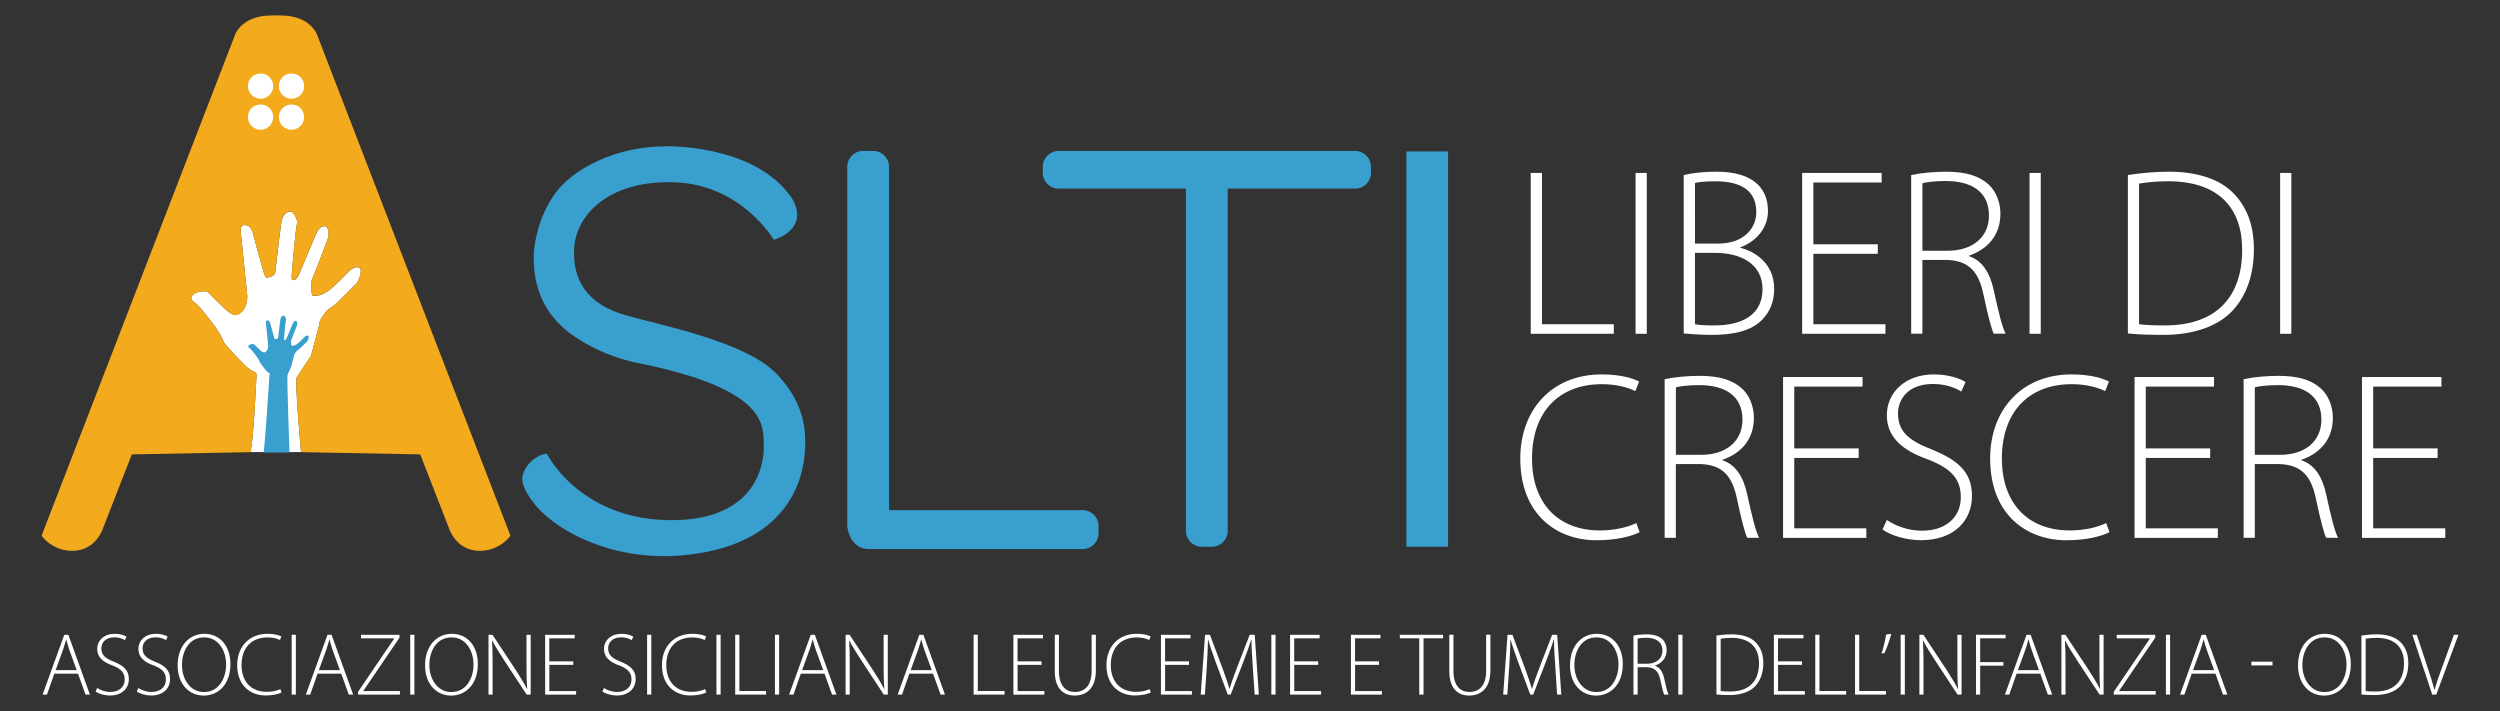
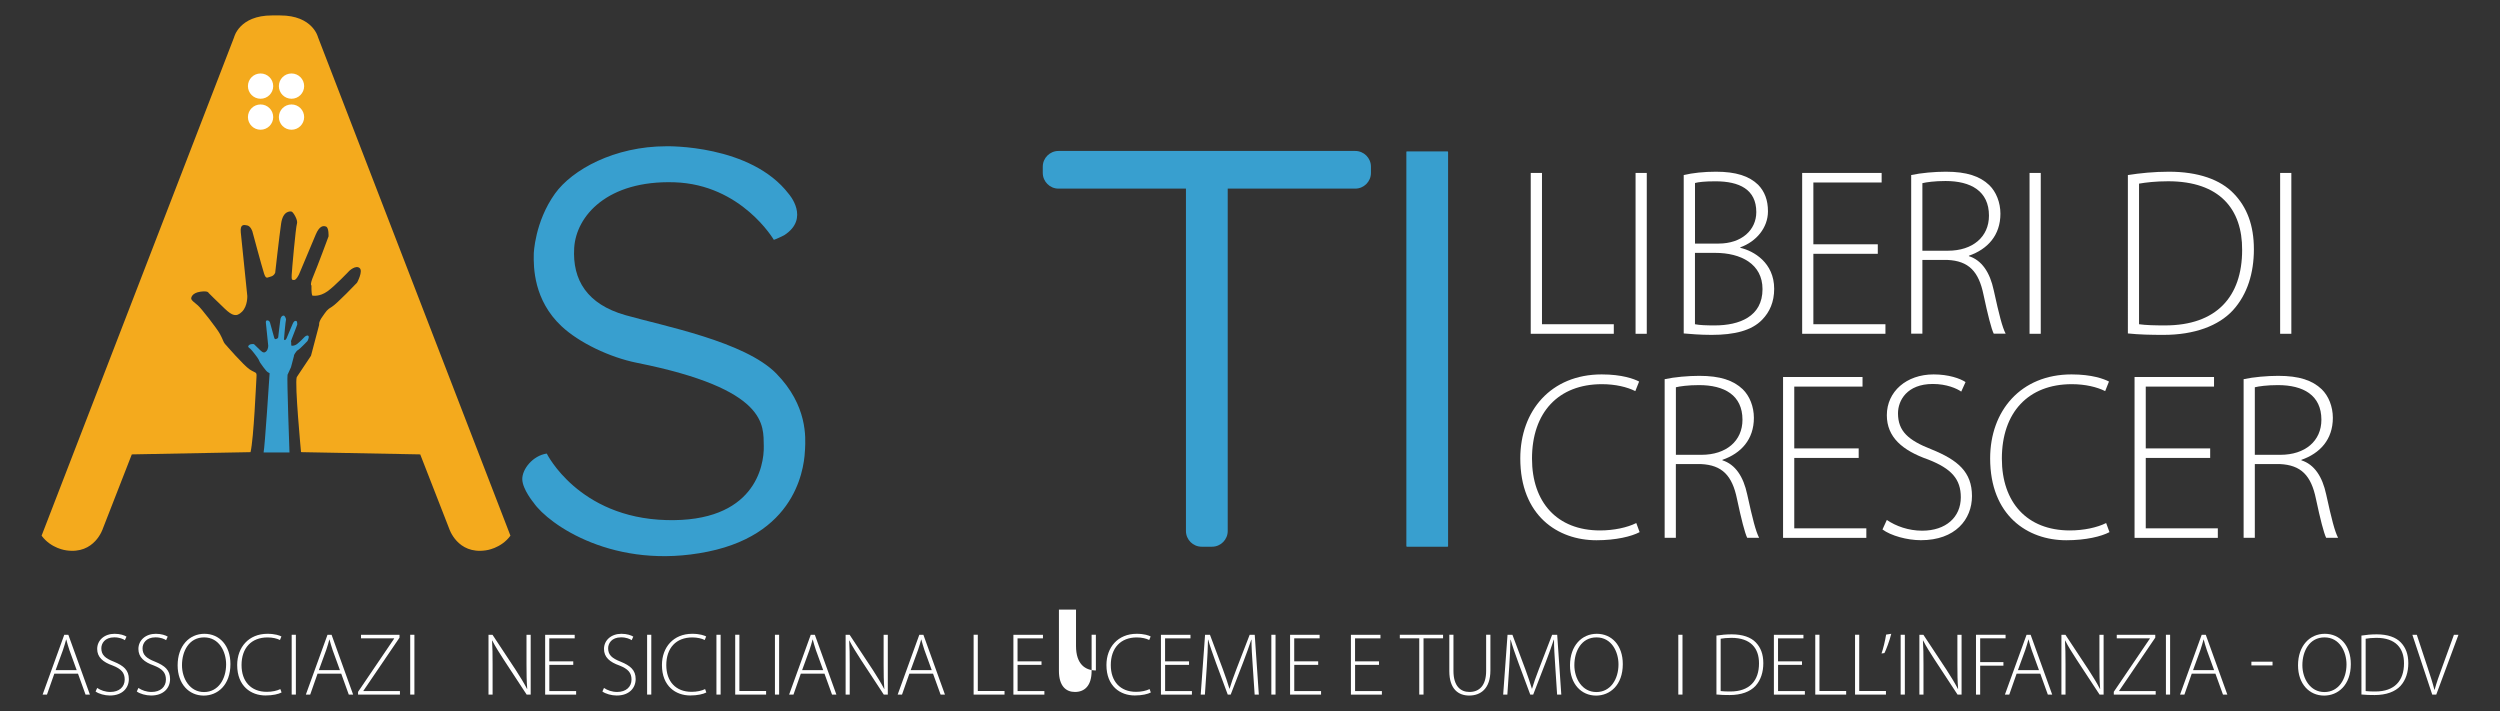
<svg xmlns="http://www.w3.org/2000/svg" version="1.1" id="Livello_1_Immagine" x="0px" y="0px" viewBox="0 0 5914 1682" style="enable-background:new 0 0 5914 1682;" xml:space="preserve">
  <rect x="0" y="0" width="5914" height="1682" fill="#333333" stroke="none" />
  <style type="text/css">
		.st0 {
			fill: #FFFFFF;
		}

		.st1 {
			fill: #FFFFFF;
		}

		.st2 {
			fill: #F4AA1D;
		}

		.st3 {
			fill: #389FCF;
		}
	</style>
  <g>
    <g>
      <path class="st0" d="M3621.2,409.1h26.5V767h169.9v22.6h-196.5V409.1z" />
      <path class="st0" d="M3895.6,409.1v380.5h-26.5V409.1H3895.6z" />
      <path class="st0" d="M3983.1,414.1c20.9-5.1,48-7.9,76.2-7.9c47.4,0,78.5,10.2,99.9,31c15.2,15.8,23.1,36.1,23.1,62.7    c0,39-27.7,71.7-65.5,85.2v1.1c31.6,7.3,80.2,35,80.2,97.1c0,31-10.7,54.8-28.2,72.8c-24.8,26-66,36.1-119.7,36.1    c-29.4,0-51.4-2.3-66.1-3.4V414.1z M4009.6,576.2h55.9c54.8,0,89.2-32.2,89.2-74.5c0-53.6-40.1-72.8-96.5-72.8    c-25.4,0-40.1,1.7-48.5,4V576.2z M4009.6,767c11.3,2.3,27.1,2.8,46.9,2.8c58.1,0,112.9-20.9,112.9-85.8    c0-59.8-51.4-85.8-111.8-85.8h-48V767z" />
      <path class="st0" d="M4442.1,600.4h-152.4V767h170.5v22.6h-197V409.1h188v22.6h-161.5v146.2h152.4V600.4z" />
      <path class="st0" d="M4521.1,414.1c23.1-5.1,55.9-7.9,81.9-7.9c49.7,0,80.7,10.7,102.7,31.6c16.4,15.8,26.5,41.2,26.5,67.7    c0,51.4-30.5,84.1-74.5,99.4v1.1c30.5,9.6,49.7,38.4,58.7,80.7c13,59.3,20.3,87.5,28.2,102.7h-28.2c-5.6-11.3-14.1-44.6-24.3-92.6    c-11.3-54.8-35-79.6-85.2-81.9h-59.3v174.4h-26.5V414.1z M4547.6,593.1h60.4c58.7,0,97.1-32.7,97.1-83    c0-58.1-42.9-81.9-102.7-81.9c-26,0-45.2,2.8-54.8,5.1V593.1z" />
      <path class="st0" d="M4827.6,409.1v380.5h-26.5V409.1H4827.6z" />
      <path class="st0" d="M5033.7,414.1c28.8-4.5,61.5-7.9,97.1-7.9c69.4,0,121.9,18.6,153.6,51.9c30.5,31.6,47.4,74,47.4,131.5    c0,55.9-15.2,106.7-49.7,144.5c-33.9,36.7-90.9,58.1-164.3,58.1c-29.4,0-57-0.6-84.1-3.4V414.1z M5060.2,767    c15.8,2.3,37.8,2.8,61.5,2.8c121.9,0,182.3-68.3,182.3-178.4c0.6-96.5-53.1-162.6-175-162.6c-29.4,0-52.5,2.8-68.9,5.6V767z" />
      <path class="st0" d="M5420.4,409.1v380.5h-26.5V409.1H5420.4z" />
      <path class="st0" d="M3878.7,1258.8c-19.2,10.2-55.9,19.2-102.2,19.2c-92,0-180.1-58.7-180.1-193.6    c0-112.9,72.8-198.7,192.5-198.7c48.5,0,76.8,10.7,88.6,16.9l-9,22.6c-19.2-9.6-46.9-16.4-79-16.4    c-102.7,0-165.4,66.6-165.4,176.1c0,103.3,59.3,169.9,160.9,169.9c32.7,0,64.4-6.8,85.8-17.5L3878.7,1258.8z" />
      <path class="st0" d="M3937.9,897c23.1-5.1,55.9-7.9,81.9-7.9c49.7,0,80.7,10.7,102.7,31.6c16.4,15.8,26.5,41.2,26.5,67.7    c0,51.4-30.5,84.1-74.5,99.4v1.1c30.5,9.6,49.7,38.4,58.7,80.7c13,59.3,20.3,87.5,28.2,102.7h-28.2c-5.6-11.3-14.1-44.6-24.3-92.6    c-11.3-54.8-35-79.6-85.2-81.9h-59.3v174.4h-26.5V897z M3964.5,1075.9h60.4c58.7,0,97.1-32.7,97.1-83c0-58.1-42.9-81.9-102.7-81.9    c-26,0-45.2,2.8-54.8,5.1V1075.9z" />
      <path class="st0" d="M4396.9,1083.3h-152.4v166.5H4415v22.6h-197V891.9h188v22.6h-161.5v146.2h152.4V1083.3z" />
      <path class="st0" d="M4463.5,1230c21.5,14.7,51.4,25.4,83.5,25.4c56.5,0,91.5-32.2,91.5-79c0-42.9-22-67.7-76.8-89.2    c-61.5-21.5-98.2-53.1-98.2-105c0-55.9,46.3-96.5,110.6-96.5c35.6,0,62.7,9.6,75.6,18.1l-10.2,22.6c-10.2-7.3-34.4-18.1-67.2-18.1    c-61.5,0-82.4,39.5-82.4,69.4c0,42.3,24.3,63.8,79,85.2c62.7,25.4,96,53.6,96,110.6c0,55.3-39.5,104.4-120.8,104.4    c-32.7,0-71.1-10.7-90.9-25.4L4463.5,1230z" />
      <path class="st0" d="M4990.2,1258.8c-19.2,10.2-55.9,19.2-102.2,19.2c-92,0-180.1-58.7-180.1-193.6    c0-112.9,72.8-198.7,192.5-198.7c48.5,0,76.8,10.7,88.6,16.9l-9,22.6c-19.2-9.6-46.9-16.4-79-16.4    c-102.7,0-165.4,66.6-165.4,176.1c0,103.3,59.3,169.9,160.9,169.9c32.7,0,64.4-6.8,85.8-17.5L4990.2,1258.8z" />
      <path class="st0" d="M5228.4,1083.3H5076v166.5h170.5v22.6h-197V891.9h188v22.6H5076v146.2h152.4V1083.3z" />
      <path class="st0" d="M5307.5,897c23.1-5.1,55.9-7.9,81.9-7.9c49.7,0,80.7,10.7,102.7,31.6c16.4,15.8,26.5,41.2,26.5,67.7    c0,51.4-30.5,84.1-74.5,99.4v1.1c30.5,9.6,49.7,38.4,58.7,80.7c13,59.3,20.3,87.5,28.2,102.7h-28.2c-5.6-11.3-14.1-44.6-24.3-92.6    c-11.3-54.8-35-79.6-85.2-81.9H5334v174.4h-26.5V897z M5334,1075.9h60.4c58.7,0,97.1-32.7,97.1-83c0-58.1-42.9-81.9-102.7-81.9    c-26,0-45.2,2.8-54.8,5.1V1075.9z" />
-       <path class="st0" d="M5766.4,1083.3H5614v166.5h170.5v22.6h-197V891.9h188v22.6H5614v146.2h152.4V1083.3z" />
    </g>
    <g>
      <path class="st0" d="M128.5,1593.6l-17.4,49.6h-10.3l51.2-141.5h9.7l51,141.5h-10.3l-17.9-49.6H128.5z M181.4,1585.2l-17.2-47.3    c-3.4-9.9-5.2-17-7.4-25h-0.4c-2.1,8.2-4.4,15.5-7.4,24.6l-17.4,47.7H181.4z" />
      <path class="st0" d="M229.9,1627.4c8,5.5,19.1,9.5,31.1,9.5c21,0,34-12,34-29.4c0-16-8.2-25.2-28.6-33.2    c-22.9-8-36.5-19.7-36.5-39.1c0-20.8,17.2-35.9,41.2-35.9c13.2,0,23.3,3.6,28.1,6.7l-3.8,8.4c-3.8-2.7-12.8-6.7-25-6.7    c-22.9,0-30.7,14.7-30.7,25.8c0,15.8,9,23.7,29.4,31.7c23.3,9.5,35.7,20,35.7,41.2c0,20.6-14.7,38.9-44.9,38.9    c-12.2,0-26.5-4-33.8-9.5L229.9,1627.4z" />
      <path class="st0" d="M327.4,1627.4c8,5.5,19.1,9.5,31.1,9.5c21,0,34-12,34-29.4c0-16-8.2-25.2-28.6-33.2    c-22.9-8-36.5-19.7-36.5-39.1c0-20.8,17.2-35.9,41.2-35.9c13.2,0,23.3,3.6,28.1,6.7l-3.8,8.4c-3.8-2.7-12.8-6.7-25-6.7    c-22.9,0-30.7,14.7-30.7,25.8c0,15.8,9,23.7,29.4,31.7c23.3,9.5,35.7,20,35.7,41.2c0,20.6-14.7,38.9-44.9,38.9    c-12.2,0-26.5-4-33.8-9.5L327.4,1627.4z" />
      <path class="st0" d="M545.1,1570.9c0,50-30.5,74.6-63.2,74.6c-34.9,0-61.7-27.5-61.7-71.6c0-46.4,27.9-74.6,63.4-74.6    C519.3,1499.3,545.1,1527.1,545.1,1570.9z M430.5,1573.5c0,31.9,18.5,63.6,52.1,63.6s52.3-30.5,52.3-65.5    c0-29.8-16.4-63.8-51.9-63.8C447.1,1507.7,430.5,1540.5,430.5,1573.5z" />
      <path class="st0" d="M666.1,1638.1c-7.1,3.8-20.8,7.1-38,7.1c-34.2,0-67-21.8-67-72c0-42,27.1-73.9,71.6-73.9    c18.1,0,28.6,4,33,6.3l-3.4,8.4c-7.1-3.6-17.4-6.1-29.4-6.1c-38.2,0-61.5,24.8-61.5,65.5c0,38.4,22.1,63.2,59.9,63.2    c12.2,0,23.9-2.5,31.9-6.5L666.1,1638.1z" />
      <path class="st0" d="M699.9,1501.6v141.5H690v-141.5H699.9z" />
      <path class="st0" d="M751.2,1593.6l-17.4,49.6h-10.3l51.2-141.5h9.7l51,141.5h-10.3l-17.9-49.6H751.2z M804.1,1585.2l-17.2-47.3    c-3.4-9.9-5.2-17-7.4-25h-0.4c-2.1,8.2-4.4,15.5-7.4,24.6l-17.4,47.7H804.1z" />
      <path class="st0" d="M847.1,1636.5l85.3-125.8v-0.6H854v-8.4h91.1v6.7l-85.5,125.8v0.6h86.5v8.4h-99.1V1636.5z" />
      <path class="st0" d="M980.3,1501.6v141.5h-9.9v-141.5H980.3z" />
-       <path class="st0" d="M1130.4,1570.9c0,50-30.5,74.6-63.2,74.6c-34.9,0-61.7-27.5-61.7-71.6c0-46.4,27.9-74.6,63.4-74.6    C1104.6,1499.3,1130.4,1527.1,1130.4,1570.9z M1015.7,1573.5c0,31.9,18.5,63.6,52.1,63.6s52.3-30.5,52.3-65.5    c0-29.8-16.4-63.8-51.9-63.8C1032.3,1507.7,1015.7,1540.5,1015.7,1573.5z" />
      <path class="st0" d="M1155.6,1643.2v-141.5h9.5l55.2,83.6c11.3,17.6,19.5,30.9,26.5,44.5l0.4-0.2c-1.5-19.1-1.7-35.3-1.7-57.5    v-70.4h9.9v141.5h-9.5l-54-82.3c-10.5-16.4-20.2-31.3-27.5-45.8l-0.4,0.2c1.1,17.4,1.3,32.8,1.3,56.3v71.6H1155.6z" />
      <path class="st0" d="M1356.2,1572.8h-56.7v62h63.4v8.4h-73.3v-141.5h69.9v8.4h-60.1v54.4h56.7V1572.8z" />
      <path class="st0" d="M1428.8,1627.4c8,5.5,19.1,9.5,31.1,9.5c21,0,34-12,34-29.4c0-16-8.2-25.2-28.6-33.2    c-22.9-8-36.5-19.7-36.5-39.1c0-20.8,17.2-35.9,41.2-35.9c13.2,0,23.3,3.6,28.1,6.7l-3.8,8.4c-3.8-2.7-12.8-6.7-25-6.7    c-22.9,0-30.7,14.7-30.7,25.8c0,15.8,9,23.7,29.4,31.7c23.3,9.5,35.7,20,35.7,41.2c0,20.6-14.7,38.9-44.9,38.9    c-12.2,0-26.5-4-33.8-9.5L1428.8,1627.4z" />
      <path class="st0" d="M1540.7,1501.6v141.5h-9.9v-141.5H1540.7z" />
      <path class="st0" d="M1670.9,1638.1c-7.1,3.8-20.8,7.1-38,7.1c-34.2,0-67-21.8-67-72c0-42,27.1-73.9,71.6-73.9    c18.1,0,28.6,4,33,6.3l-3.4,8.4c-7.1-3.6-17.4-6.1-29.4-6.1c-38.2,0-61.5,24.8-61.5,65.5c0,38.4,22.1,63.2,59.9,63.2    c12.2,0,23.9-2.5,31.9-6.5L1670.9,1638.1z" />
      <path class="st0" d="M1704.7,1501.6v141.5h-9.9v-141.5H1704.7z" />
      <path class="st0" d="M1739.2,1501.6h9.9v133.1h63.2v8.4h-73.1V1501.6z" />
      <path class="st0" d="M1843.1,1501.6v141.5h-9.9v-141.5H1843.1z" />
      <path class="st0" d="M1894.4,1593.6l-17.4,49.6h-10.3l51.2-141.5h9.7l51,141.5h-10.3l-17.9-49.6H1894.4z M1947.3,1585.2    l-17.2-47.3c-3.4-9.9-5.2-17-7.4-25h-0.4c-2.1,8.2-4.4,15.5-7.4,24.6l-17.4,47.7H1947.3z" />
      <path class="st0" d="M2000.4,1643.2v-141.5h9.5l55.2,83.6c11.3,17.6,19.5,30.9,26.5,44.5l0.4-0.2c-1.5-19.1-1.7-35.3-1.7-57.5    v-70.4h9.9v141.5h-9.5l-54-82.3c-10.5-16.4-20.2-31.3-27.5-45.8l-0.4,0.2c1.1,17.4,1.3,32.8,1.3,56.3v71.6H2000.4z" />
      <path class="st0" d="M2151.2,1593.6l-17.4,49.6h-10.3l51.2-141.5h9.7l51,141.5h-10.3l-17.9-49.6H2151.2z M2204.1,1585.2    l-17.2-47.3c-3.4-9.9-5.2-17-7.4-25h-0.4c-2.1,8.2-4.4,15.5-7.4,24.6l-17.4,47.7H2204.1z" />
      <path class="st0" d="M2303.2,1501.6h9.9v133.1h63.2v8.4h-73.1V1501.6z" />
      <path class="st0" d="M2463.9,1572.8h-56.7v62h63.4v8.4h-73.3v-141.5h69.9v8.4h-60.1v54.4h56.7V1572.8z" />
-       <path class="st0" d="M2505,1501.6v85.5c0,35.9,16.8,49.8,37.8,49.8c23.3,0,39.5-15.1,39.5-49.8v-85.5h10.1v84.4    c0,43.5-23.5,59.4-50.2,59.4c-24.8,0-47-14.5-47-57.8v-86.1H2505z" />
+       <path class="st0" d="M2505,1501.6v85.5c0,35.9,16.8,49.8,37.8,49.8c23.3,0,39.5-15.1,39.5-49.8v-85.5h10.1v84.4    c-24.8,0-47-14.5-47-57.8v-86.1H2505z" />
      <path class="st0" d="M2722.4,1638.1c-7.1,3.8-20.8,7.1-38,7.1c-34.2,0-67-21.8-67-72c0-42,27.1-73.9,71.6-73.9    c18.1,0,28.6,4,33,6.3l-3.4,8.4c-7.1-3.6-17.4-6.1-29.4-6.1c-38.2,0-61.5,24.8-61.5,65.5c0,38.4,22.1,63.2,59.9,63.2    c12.2,0,23.9-2.5,31.9-6.5L2722.4,1638.1z" />
      <path class="st0" d="M2812.9,1572.8h-56.7v62h63.4v8.4h-73.3v-141.5h69.9v8.4h-60.1v54.4h56.7V1572.8z" />
      <path class="st0" d="M2963.5,1576c-1.5-21.2-3.2-47.3-2.9-62.6h-0.6c-5,15.3-10.9,31.7-18.9,52.7l-29.8,77.1h-6.9l-27.9-75.2    c-8-22.1-14.1-39.1-18.3-54.6h-0.6c-0.2,16.6-1.3,41.2-2.9,64.7l-4.4,65.1h-9.9l10.3-141.5h11.6l30.5,81.5    c6.5,18.1,11.6,32.3,15.5,46h0.4c3.8-13,8.8-26.9,16-45.8l31.5-81.7h12l9.7,141.5h-9.9L2963.5,1576z" />
      <path class="st0" d="M3017.4,1501.6v141.5h-9.9v-141.5H3017.4z" />
      <path class="st0" d="M3118.4,1572.8h-56.7v62h63.4v8.4h-73.3v-141.5h69.9v8.4h-60.1v54.4h56.7V1572.8z" />
      <path class="st0" d="M3262.3,1572.8h-56.7v62h63.4v8.4h-73.3v-141.5h69.9v8.4h-60.1v54.4h56.7V1572.8z" />
      <path class="st0" d="M3357.4,1510h-46v-8.4h102.3v8.4h-46.2v133.1h-10.1V1510z" />
      <path class="st0" d="M3438.3,1501.6v85.5c0,35.9,16.8,49.8,37.8,49.8c23.3,0,39.5-15.1,39.5-49.8v-85.5h10.1v84.4    c0,43.5-23.5,59.4-50.2,59.4c-24.8,0-47-14.5-47-57.8v-86.1H3438.3z" />
      <path class="st0" d="M3679.1,1576c-1.5-21.2-3.1-47.3-2.9-62.6h-0.6c-5,15.3-10.9,31.7-18.9,52.7l-29.8,77.1h-6.9L3592,1568    c-8-22.1-14.1-39.1-18.3-54.6h-0.6c-0.2,16.6-1.3,41.2-2.9,64.7l-4.4,65.1h-9.9l10.3-141.5h11.6l30.5,81.5    c6.5,18.1,11.5,32.3,15.5,46h0.4c3.8-13,8.8-26.9,16-45.8l31.5-81.7h12l9.7,141.5h-9.9L3679.1,1576z" />
      <path class="st0" d="M3838.9,1570.9c0,50-30.5,74.6-63.2,74.6c-34.9,0-61.7-27.5-61.7-71.6c0-46.4,27.9-74.6,63.4-74.6    C3813.1,1499.3,3838.9,1527.1,3838.9,1570.9z M3724.3,1573.5c0,31.9,18.5,63.6,52.1,63.6c33.6,0,52.3-30.5,52.3-65.5    c0-29.8-16.4-63.8-51.9-63.8C3740.9,1507.7,3724.3,1540.5,3724.3,1573.5z" />
-       <path class="st0" d="M3864.1,1503.5c8.6-1.9,20.8-2.9,30.5-2.9c18.5,0,30,4,38.2,11.8c6.1,5.9,9.9,15.3,9.9,25.2    c0,19.1-11.3,31.3-27.7,37v0.4c11.3,3.6,18.5,14.3,21.8,30c4.8,22.1,7.6,32.6,10.5,38.2h-10.5c-2.1-4.2-5.2-16.6-9-34.4    c-4.2-20.4-13-29.6-31.7-30.5H3874v64.9h-9.9V1503.5z M3874,1570.1h22.5c21.8,0,36.1-12.2,36.1-30.9c0-21.6-16-30.5-38.2-30.5    c-9.7,0-16.8,1-20.4,1.9V1570.1z" />
      <path class="st0" d="M3980.1,1501.6v141.5h-9.9v-141.5H3980.1z" />
      <path class="st0" d="M4060.5,1503.5c10.7-1.7,22.9-2.9,36.1-2.9c25.8,0,45.4,6.9,57.1,19.3c11.3,11.8,17.6,27.5,17.6,48.9    c0,20.8-5.7,39.7-18.5,53.8c-12.6,13.7-33.8,21.6-61.1,21.6c-10.9,0-21.2-0.2-31.3-1.3V1503.5z M4070.4,1634.8    c5.9,0.8,14.1,1,22.9,1c45.4,0,67.8-25.4,67.8-66.4c0.2-35.9-19.7-60.5-65.1-60.5c-10.9,0-19.5,1-25.6,2.1V1634.8z" />
      <path class="st0" d="M4262.9,1572.8h-56.7v62h63.4v8.4h-73.3v-141.5h69.9v8.4h-60.1v54.4h56.7V1572.8z" />
      <path class="st0" d="M4294.2,1501.6h9.9v133.1h63.2v8.4h-73.1V1501.6z" />
      <path class="st0" d="M4388.3,1501.6h9.9v133.1h63.2v8.4h-73.1V1501.6z" />
      <path class="st0" d="M4474,1499.3c-3.8,15.8-12.8,39.7-16.2,45.6l-6.9,1c3.4-8.8,9-31.7,10.9-44.7L4474,1499.3z" />
      <path class="st0" d="M4506.1,1501.6v141.5h-9.9v-141.5H4506.1z" />
      <path class="st0" d="M4540.5,1643.2v-141.5h9.5l55.2,83.6c11.3,17.6,19.5,30.9,26.5,44.5l0.4-0.2c-1.5-19.1-1.7-35.3-1.7-57.5    v-70.4h9.9v141.5h-9.5l-54-82.3c-10.5-16.4-20.2-31.3-27.5-45.8l-0.4,0.2c1,17.4,1.3,32.8,1.3,56.3v71.6H4540.5z" />
      <path class="st0" d="M4674.5,1501.6h69.9v8.4h-60.1v56.3h55v8.4h-55v68.5h-9.9V1501.6z" />
      <path class="st0" d="M4770.5,1593.6l-17.4,49.6h-10.3l51.2-141.5h9.7l51,141.5h-10.3l-17.9-49.6H4770.5z M4823.4,1585.2    l-17.2-47.3c-3.4-9.9-5.3-17-7.4-25h-0.4c-2.1,8.2-4.4,15.5-7.4,24.6l-17.4,47.7H4823.4z" />
      <path class="st0" d="M4876.5,1643.2v-141.5h9.5l55.2,83.6c11.3,17.6,19.5,30.9,26.5,44.5l0.4-0.2c-1.5-19.1-1.7-35.3-1.7-57.5    v-70.4h9.9v141.5h-9.5l-54-82.3c-10.5-16.4-20.2-31.3-27.5-45.8l-0.4,0.2c1,17.4,1.3,32.8,1.3,56.3v71.6H4876.5z" />
      <path class="st0" d="M5000.4,1636.5l85.3-125.8v-0.6h-78.3v-8.4h91.1v6.7l-85.5,125.8v0.6h86.5v8.4h-99.1V1636.5z" />
      <path class="st0" d="M5133.6,1501.6v141.5h-9.9v-141.5H5133.6z" />
      <path class="st0" d="M5184.8,1593.6l-17.4,49.6h-10.3l51.2-141.5h9.7l51,141.5h-10.3l-17.9-49.6H5184.8z M5237.7,1585.2    l-17.2-47.3c-3.4-9.9-5.3-17-7.4-25h-0.4c-2.1,8.2-4.4,15.5-7.4,24.6l-17.4,47.7H5237.7z" />
      <path class="st0" d="M5375.9,1565.3v8.8h-50v-8.8H5375.9z" />
      <path class="st0" d="M5561.1,1570.9c0,50-30.5,74.6-63.2,74.6c-34.9,0-61.7-27.5-61.7-71.6c0-46.4,27.9-74.6,63.4-74.6    C5535.3,1499.3,5561.1,1527.1,5561.1,1570.9z M5446.5,1573.5c0,31.9,18.5,63.6,52.1,63.6c33.6,0,52.3-30.5,52.3-65.5    c0-29.8-16.4-63.8-51.9-63.8C5463.1,1507.7,5446.5,1540.5,5446.5,1573.5z" />
      <path class="st0" d="M5586.3,1503.5c10.7-1.7,22.9-2.9,36.1-2.9c25.8,0,45.4,6.9,57.1,19.3c11.3,11.8,17.6,27.5,17.6,48.9    c0,20.8-5.7,39.7-18.5,53.8c-12.6,13.7-33.8,21.6-61.1,21.6c-10.9,0-21.2-0.2-31.3-1.3V1503.5z M5596.2,1634.8    c5.9,0.8,14.1,1,22.9,1c45.4,0,67.8-25.4,67.8-66.4c0.2-35.9-19.7-60.5-65.1-60.5c-10.9,0-19.5,1-25.6,2.1V1634.8z" />
      <path class="st0" d="M5753.7,1643.2l-47-141.5h10.5l25,75.8c6.9,20.6,12.6,38.4,16.6,54.2h0.6c4.2-16,10.7-34.2,18.1-54.2    l27.5-75.8h10.7l-52.5,141.5H5753.7z" />
    </g>
    <g>
      <g>
-         <path class="st1" d="M702.1,892.3l33.7-50.6l19.3-73.2c0,0-1.9-5.8,7.7-19.3s10.6-16.4,22.2-23.1c11.6-6.7,59.8-57.3,59.8-57.3     s14.9-27.5,5.8-34.7c-9.2-7.2-24.1,6.7-24.1,6.7s-33.7,35.7-52,48.7c-18.3,13-34.2,10.1-34.2,10.1s-3.9,3.9-3.4-24.1     c0,0-4.8-0.5,4.8-23.1s35.6-93,35.6-93s1-20.2-5.7-23.1c-6.7-2.9-15.9-1.9-24.6,18.8c-8.7,20.7-39.5,94-39.5,94     s-6.3,13.5-11.6,13.5c-5.3,0-6.3-0.5-5.8-12s9.6-113.2,12.5-121.4c2.9-8.2-8.9-27.5-12.6-28.4s-20.6-1.9-24.9,28.4     c-4.3,30.4-14,116.1-14,116.1s-2.4,7.2-10.6,9.2s-11.1,7.2-15.9-7.7c-4.8-14.9-27.5-99.3-27.5-99.3s-3.9-12-12-14     c-8.2-1.9-17.3-3.4-15.4,16.4S585,700,585,700s1,23.6-12.5,37.1s-23.6,9.2-40.5-6.7c-16.9-15.9-38.6-37.6-38.6-37.6     s-0.5-5.8-19.8-2.9c-19.3,2.9-22.2,14-21.2,17.3c1,3.4,7.7,8.7,15.4,14.9c7.7,6.3,45.8,55.4,52.5,67.9     c6.7,12.5,8.2,19.3,11.6,23.1s44.3,51.1,58.8,60.7s16.9,4.3,15.9,18.8c-1,14.5-6.3,143.1-14,176.8h119.5     C712.3,1069.6,696.8,906.8,702.1,892.3z" />
-       </g>
+         </g>
      <g>
        <path class="st2" d="M713.2,1069.6l280.9,5.3l68.4,175.4c0,0,19.3,61.7,86.7,51.6c0,0,35.7-3.9,58.3-34.7L752.3,88.1     c0,0-12-51.6-89.6-51.6h-19.3c-77.6,0-89.6,51.6-89.6,51.6L98.4,1267.2c22.6,30.8,58.3,34.7,58.3,34.7     c67.5,10.1,86.7-51.6,86.7-51.6l68.4-175.4l280.9-5.3c7.7-33.7,13-162.4,14-176.8c1-14.5-1.4-9.2-15.9-18.8s-55.4-56.9-58.8-60.7     s-4.8-10.6-11.6-23.1c-6.7-12.5-44.8-61.7-52.5-67.9c-7.7-6.3-14.5-11.6-15.4-14.9c-1-3.4,1.9-14.5,21.2-17.3     c19.3-2.9,19.8,2.9,19.8,2.9s21.7,21.7,38.6,37.6c16.9,15.9,27,20.2,40.5,6.7S585,700,585,700s-13.5-130.6-15.4-150.3     s7.2-18.3,15.4-16.4c8.2,1.9,12,14,12,14s22.6,84.3,27.5,99.3c4.8,14.9,7.7,9.6,15.9,7.7s10.6-9.2,10.6-9.2s9.6-85.8,14-116.1     c4.3-30.4,21.2-29.4,24.9-28.4c3.7,1,15.5,20.2,12.6,28.4c-2.9,8.2-12,109.9-12.5,121.4s0.5,12,5.8,12c5.3,0,11.6-13.5,11.6-13.5     s30.8-73.2,39.5-94c8.7-20.7,17.8-21.7,24.6-18.8c6.7,2.9,5.7,23.1,5.7,23.1s-26,70.4-35.6,93s-4.8,23.1-4.8,23.1     c-0.5,27.9,3.4,24.1,3.4,24.1s15.9,2.9,34.2-10.1c18.3-13,52-48.7,52-48.7s14.9-14,24.1-6.7c9.2,7.2-5.8,34.7-5.8,34.7     s-48.2,50.6-59.8,57.3c-11.6,6.7-12.5,9.6-22.2,23.1s-7.7,19.3-7.7,19.3l-19.3,73.2l-33.7,50.6c-5.3,14.5,10.1,177.3,10.1,177.3     H713.2z" />
      </g>
      <g>
        <g>
          <circle class="st1" cx="616.4" cy="203.7" r="29.9" />
        </g>
        <g>
          <circle class="st1" cx="689.6" cy="203.7" r="29.9" />
        </g>
        <g>
          <circle class="st1" cx="616.4" cy="277" r="29.9" />
        </g>
        <g>
          <circle class="st1" cx="689.6" cy="277" r="29.9" />
        </g>
      </g>
      <g>
        <path class="st3" d="M623.6,1070c2.8-12,13.7-178.8,14-183.9s0.8-2.3-4.3-5.8c-5.2-3.4-16.6-20.8-17.8-22.2s-1.7-3.8-4.1-8.3     c-2.4-4.5-16-22-18.7-24.2s-5.2-4.1-5.5-5.3c-0.3-1.2,0.7-5.2,7.6-6.2s7,1,7,1s7.7,7.7,13.8,13.4s9.6,7.2,14.4,2.4     c4.8-4.8,4.5-13.2,4.5-13.2s-4.8-46.6-5.5-53.6c-0.7-7,2.6-6.5,5.5-5.8c2.9,0.7,4.3,5,4.3,5s8.1,30.1,9.8,35.4     c1.7,5.3,2.8,3.4,5.7,2.8c2.9-0.7,3.8-3.3,3.8-3.3s3.4-30.6,5-41.4c1.5-10.8,7.6-10.5,8.9-10.1c1.3,0.3,5.5,7.2,4.5,10.1     c-1,2.9-4.3,39.2-4.5,43.3c-0.2,4.1,0.2,4.3,2.1,4.3s4.1-4.8,4.1-4.8s11-26.1,14.1-33.5c3.1-7.4,6.4-7.7,8.8-6.7s2.1,8.3,2.1,8.3     s-9.3,25.1-12.7,33.2s-1.7,8.3-1.7,8.3c-0.2,10,1.2,8.6,1.2,8.6s5.7,1,12.2-3.6s18.6-17.4,18.6-17.4s5.3-5,8.6-2.4     c3.3,2.6-2.1,12.4-2.1,12.4s-17.2,18-21.3,20.5c-4.1,2.4-4.5,3.4-7.9,8.3c-3.4,4.8-2.8,6.9-2.8,6.9l-6.9,26.1l-8.2,18     c-1.9,5.2,4.6,183.7,4.6,183.7H623.6z" />
      </g>
      <g>
-         <path class="st3" d="M2561.6,1206.8h-458.5V394.2c0-20.4-16.7-37.1-37.1-37.1h-24.6c-20.4,0-37.1,16.7-37.1,37.1v812.7v8.9     c0,11.2,0,28.8,0,28.8s3.7,54.3,52.4,54.3c16.6,0,29.8,0,39.9,0h27.6h437.4c20.4,0,37.1-16.7,37.1-37.1v-17.8     C2598.7,1223.5,2582,1206.8,2561.6,1206.8z" />
-       </g>
+         </g>
      <g>
        <path class="st3" d="M3206,357.1h-702.1c-20.4,0-37.1,16.7-37.1,37.1v14.9c0,20.4,16.7,37.1,37.1,37.1h301.6v810     c0,20.4,16.7,37.1,37.1,37.1h24.6c20.4,0,37.1-16.7,37.1-37.1v-810H3206c20.4,0,37.1-16.7,37.1-37.1v-14.9     C3243.1,373.8,3226.4,357.1,3206,357.1z" />
      </g>
      <g>
        <path class="st3" d="M3424.3,1293.3h-96.1c-0.7,0-1.3-0.6-1.3-1.3V359.4c0-0.7,0.6-1.3,1.3-1.3h96.1c0.7,0,1.3,0.6,1.3,1.3V1292     C3425.7,1292.7,3425.1,1293.3,3424.3,1293.3z" />
      </g>
      <g>
        <path class="st3" d="M1293.4,1072.9c0,0,74.5,151.6,282.7,157.4s231.9-127.2,230.7-175.4c-1.3-48.2,11.6-134.3-300-196.6     c-64.4-12.9-137.1-47.7-178.6-86.7c-65.6-61.7-66.3-138.9-65.5-171.5c0,0,2.2-75,50.1-142c40.5-56.5,140.4-112.1,263.7-112.1     c0,0,199.5-4.8,289.4,112.8c0,0,51.4,57.8-10.9,97.7c0,0-18,9-24.4,10.9c0,0-76.5-131.1-235.2-136.2     c-158.7-5.1-232.6,79.7-237.1,155.5c-4.5,75.8,30.8,133,120.8,158.7s282.7,62.3,357.2,138.1s69.4,152.3,68.1,179.3     s-9,197.2-230,242.2s-376.5-64.2-412-115.7c0,0-26.2-31.5-26.9-55.3C1234.9,1110.1,1260,1078,1293.4,1072.9z" />
      </g>
    </g>
  </g>
</svg>